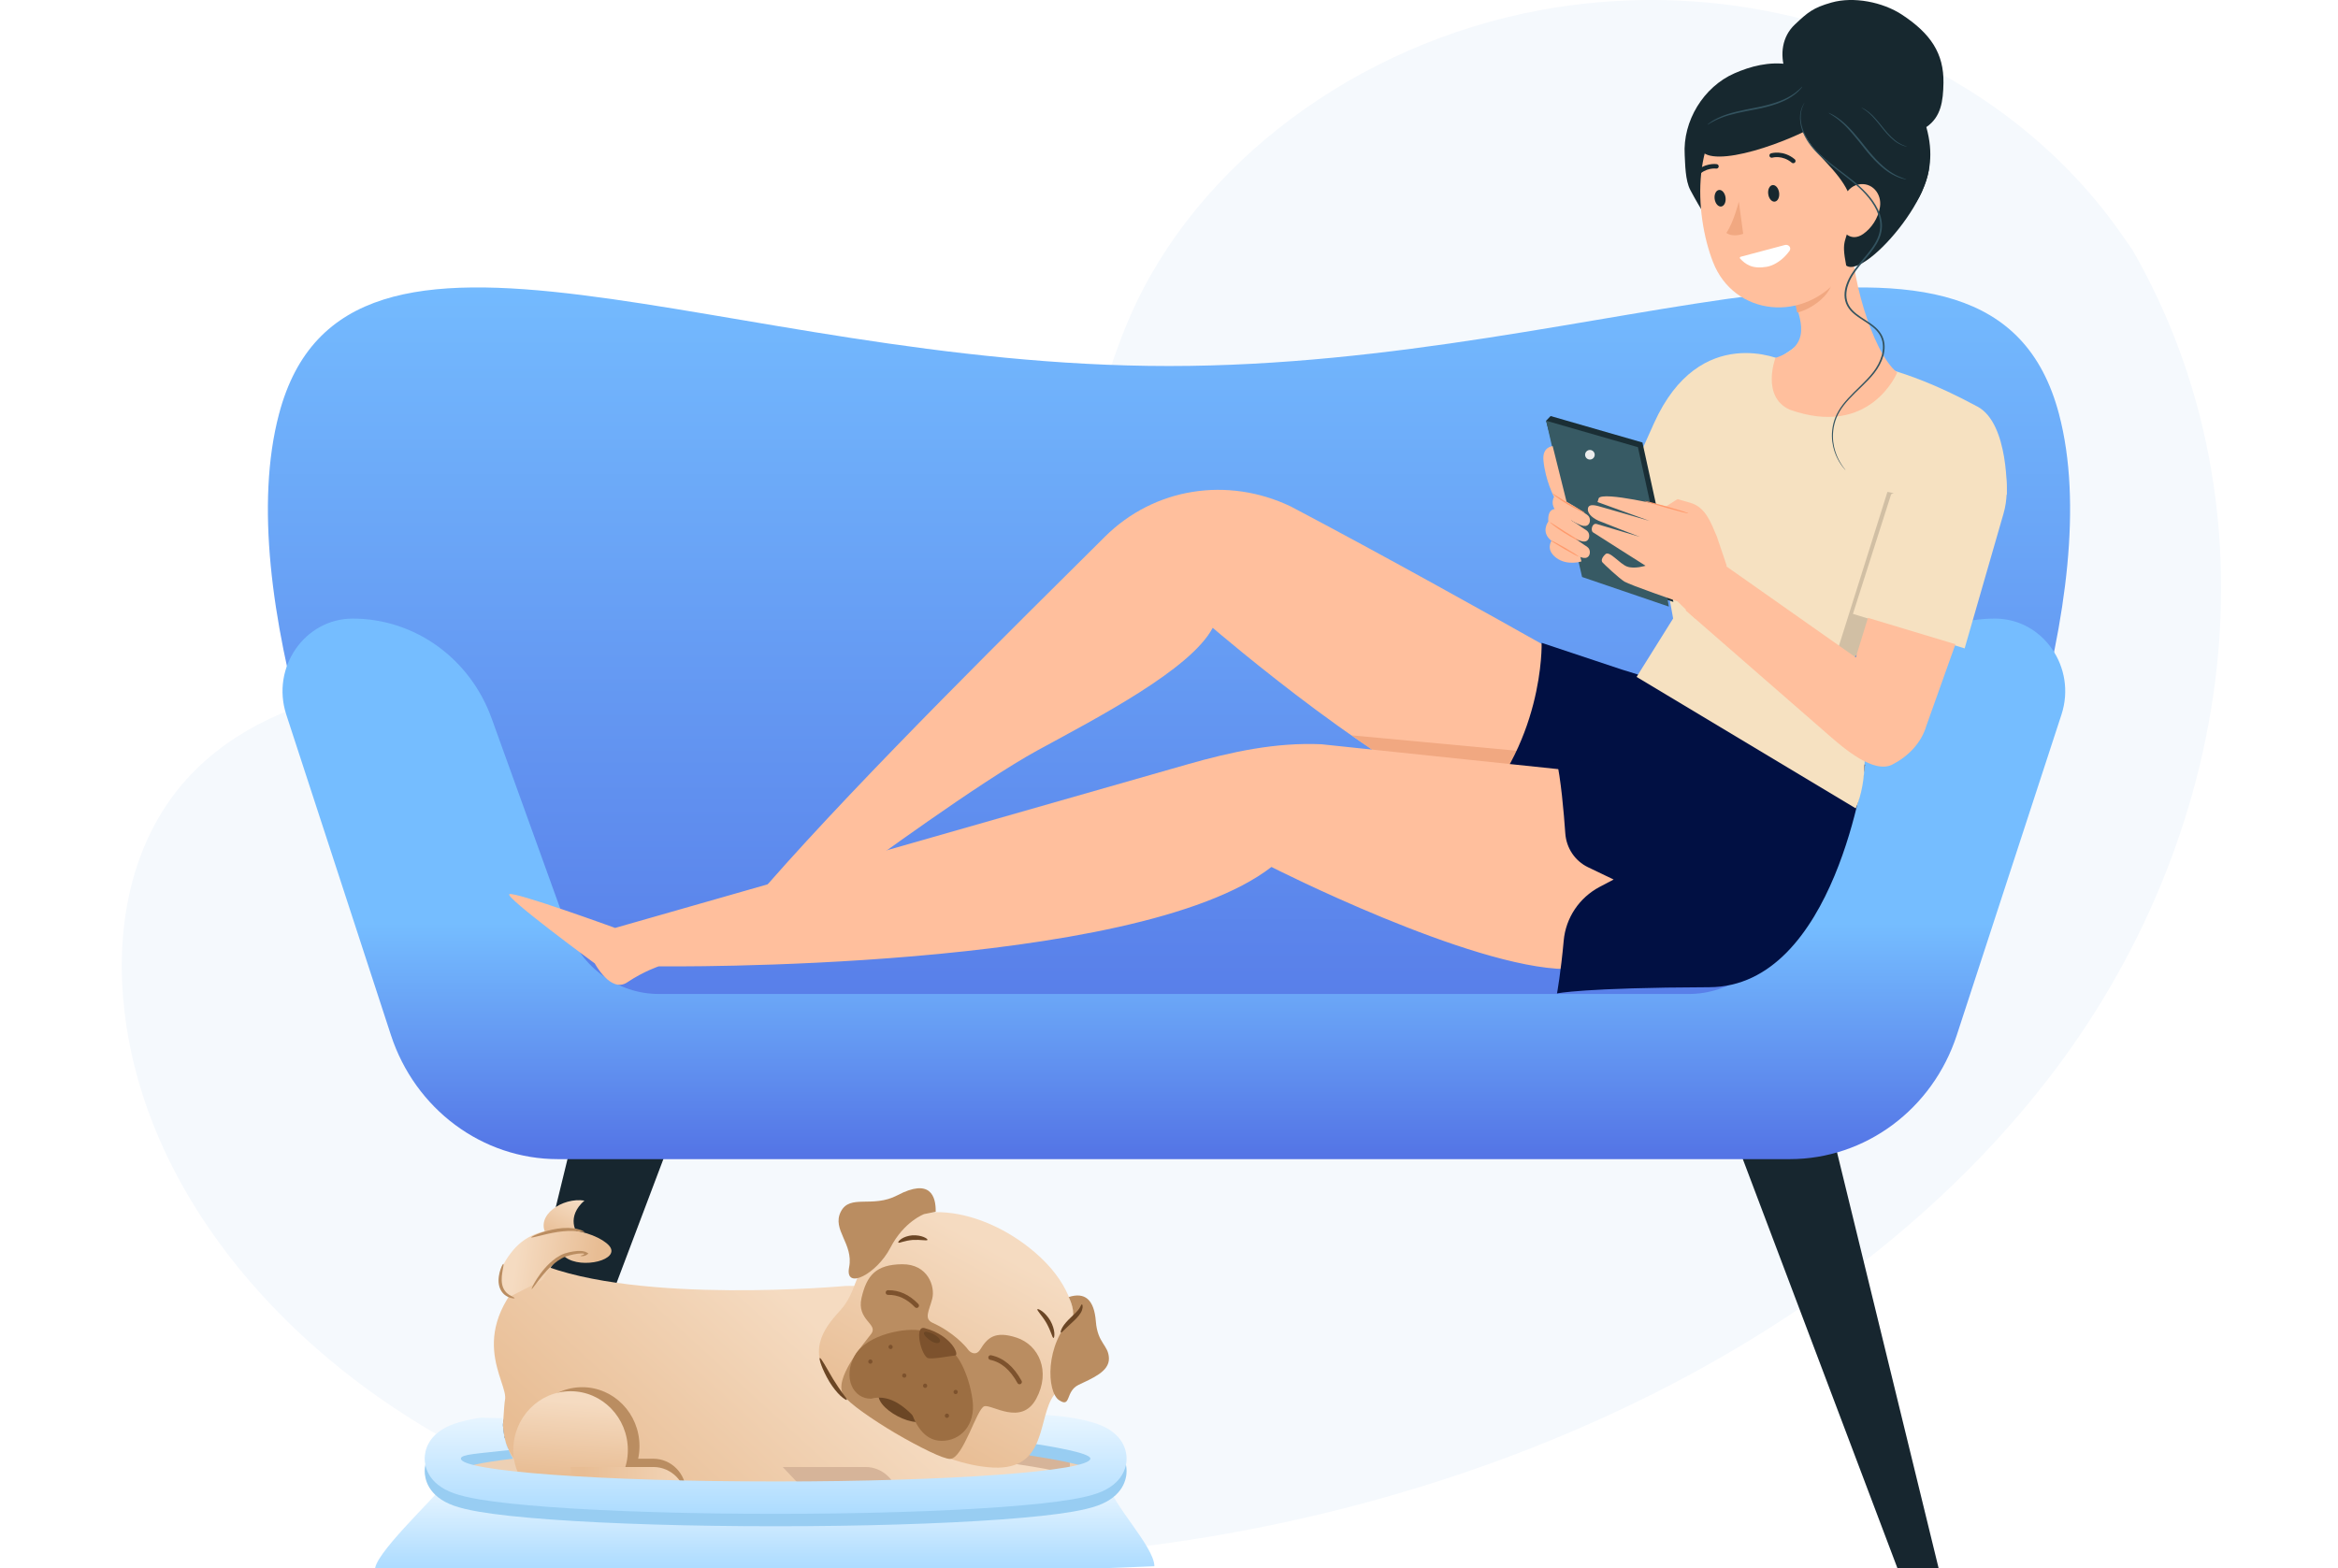
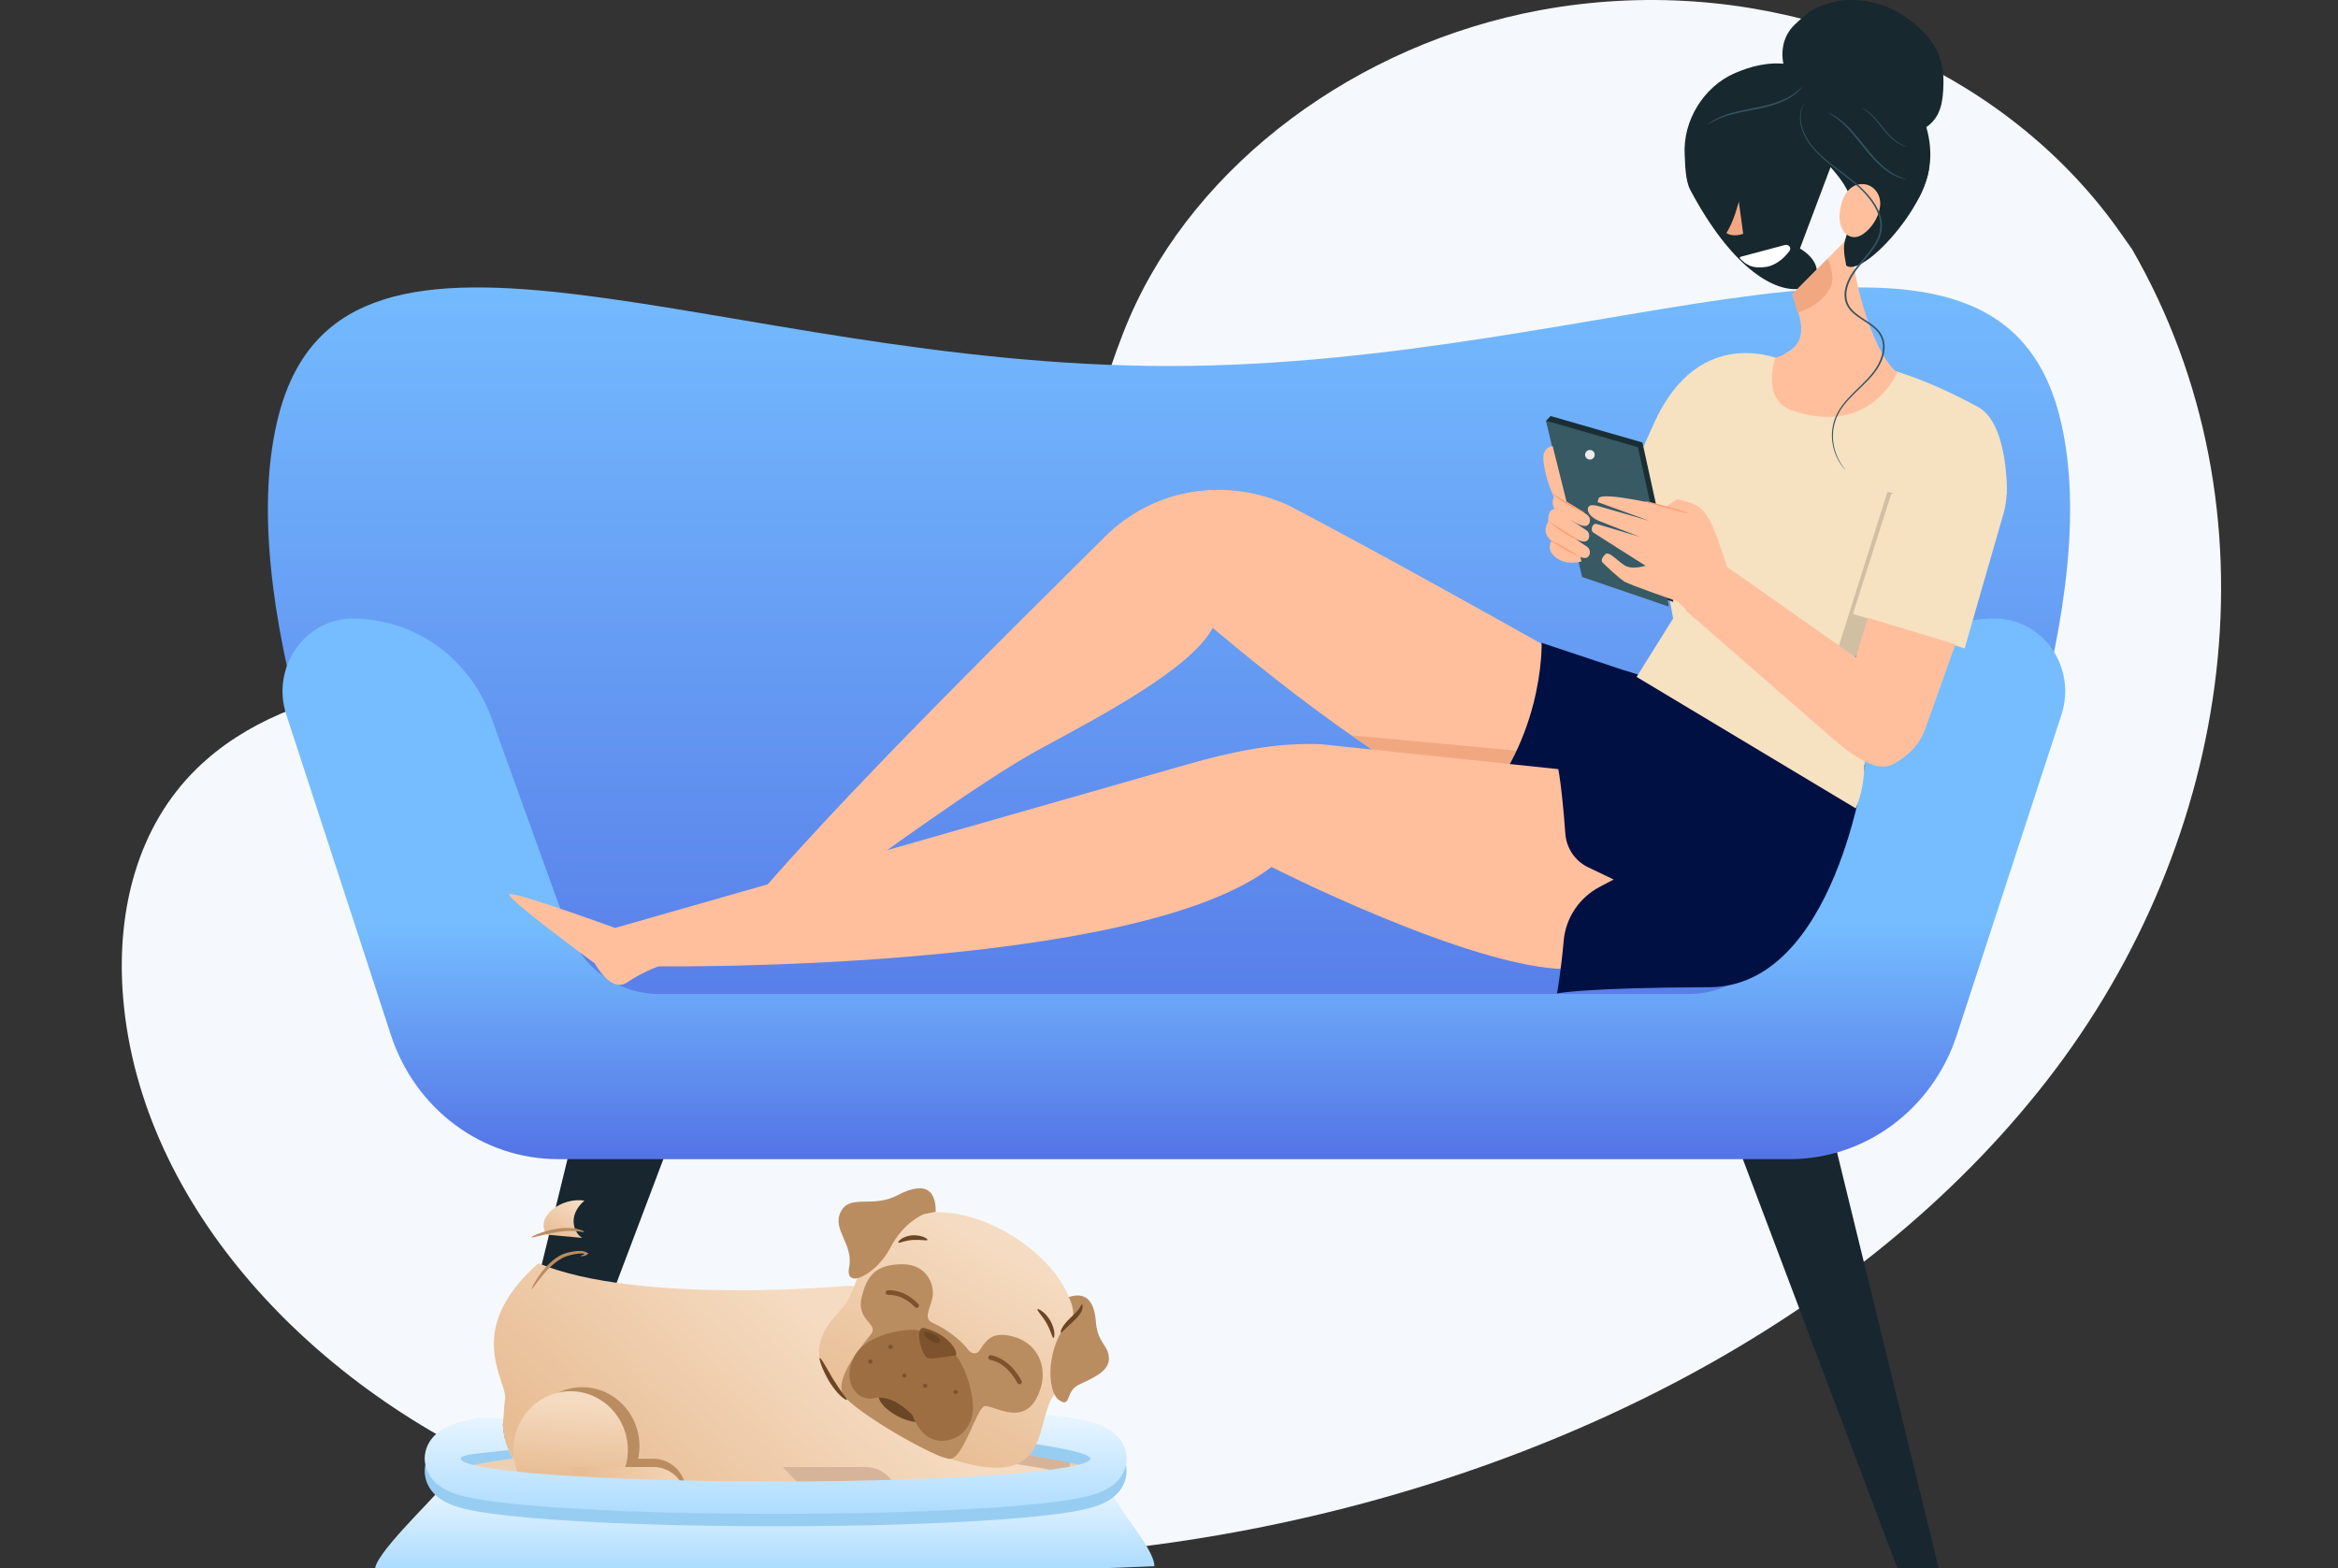
<svg xmlns="http://www.w3.org/2000/svg" width="480" height="322" viewBox="0 0 480 322" fill="none">
  <rect x="0" y="0" width="480" height="322" fill="#333333" stroke="none" />
  <g clip-path="url(#clip0)">
-     <rect width="480" height="322" fill="white" />
    <path d="M437.725 51.183L435.136 47.513C413.309 16.574 373.847 -2.078 332.242 0.185C326.893 0.476 321.568 1.1 316.314 2.067C278.485 9.032 245.569 33.64 231.927 65.155C223.902 83.69 221.661 105.03 206.434 119.742C186.617 138.889 152.974 139.49 123.394 138.697C93.814 137.904 60.148 138.58 40.427 157.802C28.077 169.841 24.152 186.961 25.148 203.082C27.785 245.767 62.36 283.933 106.333 302.903C150.305 321.874 202.077 323.572 250.201 315.228C317.619 303.537 381.731 271.433 420.267 221.847C458.805 172.26 468.558 104.704 437.725 51.183Z" fill="#F5F9FD" />
    <path d="M373.09 220L398 322H389.541L351 220H373.09Z" fill="#17262F" />
    <path d="M120.91 220L96 322H104.459L143 220H120.91Z" fill="#17262F" />
    <path d="M57.285 85.003C71.033 32.987 148.199 75.162 240 75.162C331.802 75.162 408.966 32.987 422.715 85.003C432.475 121.933 408.705 181.54 394.096 213.008C388.138 225.843 375.563 234.025 361.735 234.025H240H118.264C104.436 234.025 91.863 225.843 85.903 213.008C71.294 181.54 47.524 121.933 57.285 85.003Z" fill="url(#paint0_linear)" />
    <path d="M72.434 127.025C85.127 127.025 96.485 135.187 100.925 147.493L116.468 190.592C119.399 198.72 126.9 204.11 135.282 204.11H241.001H346.719C355.1 204.11 362.599 198.72 365.531 190.592L381.076 147.493C385.515 135.187 396.874 127.025 409.568 127.025C419.437 127.025 426.39 137.056 423.229 146.733L401.743 212.541C396.769 227.773 382.968 238.025 367.436 238.025H241.001H114.564C99.032 238.025 85.229 227.773 80.255 212.541L58.77 146.733C55.611 137.056 62.565 127.025 72.434 127.025Z" fill="url(#paint1_linear)" />
    <path d="M317 132.5C307.6 127.211 284 114 265 104C252.066 97.819 237.001 100.11 226.838 110.216C210.137 126.828 177.36 159.053 157.652 181.544C154.269 185.401 176.875 178.389 176.875 178.389C176.875 178.389 201.064 160.599 213.082 154.043C225.099 147.49 244.45 137.502 248.977 128.919C248.977 128.919 287.5 162 303 164.5L306.078 169.105C306.078 169.105 331.046 147.404 317 132.5Z" fill="#FFBF9D" />
    <path d="M277.5 151L315 154.5V160.5L286 157L277.5 151Z" fill="#F1A881" />
    <path d="M333 137.5L316.5 132C316.5 132 317.174 153.264 300.789 168.948L347.84 170.353L354.396 144.135L333 137.5Z" fill="#011043" />
    <path d="M320.5 158L271.264 152.829C261.965 152.413 252.815 154.376 243.867 156.934L126.291 190.547C126.291 190.547 105.484 182.978 104.563 183.625C103.645 184.275 122.111 197.838 122.111 197.838C122.111 197.838 125.393 203.999 128.769 201.724C132.143 199.45 135.24 198.433 135.24 198.433C135.24 198.433 233.189 199.676 261.032 178.026C261.032 178.026 301.817 198.767 321.5 199C341.183 199.236 337.492 171.888 337.492 171.888L320.5 158Z" fill="#FFBF9D" />
    <path d="M331.287 180.606L326.04 178.089C323.337 176.794 321.579 174.136 321.364 171.147C321.056 166.828 320.467 159.946 319.5 155.753L339.168 157.179L350.714 146.261L382.9 157.033C382.9 157.033 376.841 202.636 350.902 202.723C324.962 202.809 319.66 204 319.66 204C319.66 204 320.449 199.676 321.035 193.151C321.456 188.465 324.248 184.317 328.409 182.123L331.287 180.606Z" fill="#011043" />
    <path d="M380.394 22.162C371.677 10.631 362.488 12.26 356.111 15.046C349.733 17.833 345.451 24.853 345.875 31.826C345.987 33.667 345.967 37.026 347.032 39.026C363.932 70.758 380.394 57.526 369.532 51.026L380.394 22.162Z" fill="#17282F" />
    <path d="M336 139L343.5 127L339.409 104.45C339.327 97.788 341.66 91.32 345.974 86.247L367.5 72.001L371 69.501L384 72.001C384.5 77.001 387.801 73.701 406 83.501C412.5 87.001 412 101.5 412 101.5L379.42 136.36C379.42 136.36 385.9 154.561 381 166L336 139Z" fill="#F6E1C1" />
    <path d="M366 74C366 74 349 66 339.573 86.905L332.56 102.532L340.025 106.788L366 74Z" fill="#F6E1C1" />
    <path opacity="0.15" d="M376 137.5L387.5 101L391.141 101.741L379.747 146.633L376 137.5Z" fill="black" />
    <path d="M409.5 90C411.438 94.055 412.888 100.053 411.334 105.446L403.349 133.147L380.416 126.056L388.259 101.499" fill="#F6E1C1" />
    <path d="M340.098 104.083L337.197 90.864L318.347 85.431L317.423 86.393L325.732 117.522L343.545 123.6L340.098 104.083Z" fill="#1A2E35" />
    <path d="M339.174 105.045L336.273 91.826L317.423 86.393L324.808 118.484L342.621 124.562L339.174 105.045Z" fill="#375A64" />
    <path d="M325.608 93.951C325.922 94.395 326.537 94.501 326.982 94.188C327.426 93.874 327.532 93.26 327.219 92.815C326.905 92.37 326.289 92.264 325.845 92.578C325.401 92.892 325.295 93.506 325.608 93.951Z" fill="#ECECEC" />
    <path d="M401.459 132.287L395.5 149C394.449 152.647 391.63 155.405 388.5 157C384.685 158.944 378.609 153.712 375.5 151L346.057 125.334L354 116L381 135L383.496 126.874L401.459 132.287Z" fill="#FFBF9D" />
    <path d="M354.5 116.172L352.5 110.238C351.239 107.236 350.143 104.141 347.015 103.24L344.41 102.489L342.057 103.977C342.057 103.977 329.149 100.856 328.226 102.294L328.068 102.798L327.976 103.092L338.669 106.969C338.669 106.969 329.401 104.267 328.84 104.127C328.223 103.973 326.296 103.225 326.023 104.325C325.799 105.23 326.654 106.24 328.19 106.936C328.821 107.223 336.654 110.238 336.654 110.238C336.654 110.238 328.242 107.725 327.834 107.606C326.845 107.315 326.511 108.941 327.043 109.31C327.463 109.601 337.838 116.172 337.838 116.172C337.838 116.172 335.565 116.9 334.042 116.341C332.519 115.782 330.43 113.014 329.603 113.798C328.776 114.582 328.727 115.17 328.996 115.487C329.264 115.806 332.386 118.751 333.512 119.436C334.637 120.121 344.41 123.5 344.41 123.5L348 127L354.5 116.172Z" fill="#FFBF9D" />
    <path d="M318.772 91.611C318.772 91.611 316.601 91.73 316.875 94.552C317.274 98.684 319.049 102.039 319.049 102.039C319.049 102.039 318.323 103.247 319.181 104.535C319.181 104.535 317.684 104.481 317.878 107.088C317.878 107.088 316.213 109.255 318.529 111.057C318.529 111.057 317.253 112.864 319.507 114.553C321.761 116.242 324.683 115.286 324.683 115.286L318.772 91.611Z" fill="#FFBF9D" />
    <path d="M320.072 102.125C321.725 103.125 323.582 104.077 325.058 105.184C325.543 105.548 326.08 105.715 326.31 106.276C326.539 106.838 326.412 107.592 325.881 107.884C325.412 108.141 324.831 107.966 324.338 107.758C322.494 106.975 320.853 105.791 319.228 104.617" fill="#FFBF9D" />
    <path d="M319.925 105.321C321.577 106.32 323.435 107.274 324.911 108.38C325.396 108.745 325.933 108.911 326.163 109.473C326.392 110.035 326.266 110.788 325.734 111.08C325.265 111.337 324.684 111.162 324.192 110.953C322.347 110.172 320.706 108.988 319.082 107.813" fill="#FFBF9D" />
    <path d="M320.057 108.691C321.709 109.691 323.567 110.645 325.042 111.751C325.528 112.115 326.065 112.281 326.295 112.843C326.524 113.405 326.397 114.158 325.866 114.45C325.397 114.708 324.816 114.533 324.323 114.324C322.479 113.542 320.837 112.357 319.213 111.183" fill="#FFBF9D" />
    <path d="M318.224 107.253C318.274 107.186 319.584 108.083 321.234 109.129C322.884 110.18 324.253 110.984 324.213 111.057C324.177 111.125 322.739 110.432 321.079 109.376C319.417 108.322 318.177 107.315 318.224 107.253Z" fill="#FF9A6C" />
    <path d="M318.422 110.985C318.462 110.915 319.761 111.593 321.321 112.497C322.881 113.402 324.114 114.192 324.073 114.262C324.033 114.331 322.735 113.654 321.174 112.749C319.615 111.844 318.382 111.055 318.422 110.985Z" fill="#FF9A6C" />
    <path d="M318.688 101.33C318.739 101.261 320.17 102.256 322.018 103.345C323.865 104.439 325.426 105.213 325.39 105.291C325.374 105.326 324.962 105.177 324.318 104.883C323.673 104.59 322.801 104.144 321.87 103.595C320.941 103.044 320.131 102.495 319.563 102.073C318.994 101.65 318.665 101.361 318.688 101.33Z" fill="#FF9A6C" />
    <path d="M337.673 102.879C337.696 102.802 339.72 103.307 342.194 104.005C344.669 104.704 346.657 105.334 346.635 105.411C346.613 105.488 344.59 104.985 342.115 104.285C339.64 103.586 337.651 102.957 337.673 102.879Z" fill="#FF9A6C" />
    <path d="M380.302 47.978C379.537 55.037 384.207 72.289 389.5 76.5C389.5 76.5 384 90 367.484 84.141C361.5 81.5 364.5 73.5 364.5 73.5C372.132 70.982 369.782 65.708 367.955 60.431L380.302 47.978Z" fill="#FFBF9D" />
    <path d="M368.964 64.197C371.904 63.512 376.156 60.479 376.203 57.357C376.227 55.8 375.583 53.757 375.266 53.059L369.83 58.54L367.958 60.427C368.359 61.573 368.701 62.739 368.908 63.89C368.928 63.992 368.947 64.095 368.964 64.197Z" fill="#F1A881" />
-     <path d="M381.789 33.158C382.637 44.78 383.245 49.683 378.184 56.382C370.571 66.459 356.013 64.949 351.687 53.812C347.794 43.788 347.065 26.465 357.803 20.361C368.384 14.348 380.944 21.536 381.789 33.158Z" fill="#FFBF9D" />
    <path d="M367.378 51.542C367.863 50.877 367.217 50.103 366.421 50.315C363.455 51.102 360.32 51.951 357.451 52.704C357.432 52.709 357.399 52.718 357.36 52.729C357.186 52.776 357.132 52.977 357.257 53.106C357.827 53.699 358.348 54.166 359.199 54.541C360.172 54.971 361.441 55.003 362.727 54.784C364.077 54.555 365.466 53.624 366.351 52.736C366.74 52.345 367.082 51.948 367.378 51.542Z" fill="white" />
    <path d="M372.08 26.211C362.277 31.277 347.416 35.278 349.07 28.744C351.299 19.933 362.035 13.47 375.251 18.192C380.108 21.012 373.489 27.633 372.08 26.211Z" fill="#17282F" />
    <path d="M368.5 5.025C371.143 2.54 372.205 1.603 376 0.525C380.541 -0.764 386.533 0.411 390.5 3.025C396.355 6.884 399.1 10.96 399 17.025C398.937 20.797 398.5 24.025 395.484 26.097C397 31.525 396.261 35.635 394.5 39.525C392.513 43.916 388.483 46.044 384.681 49.025C385.543 45.863 385.043 43.294 384.183 40.131C383.324 36.968 382.189 33.842 381.948 30.574C381.806 28.625 382.039 26.579 382.767 24.779L366.5 14.525C365.399 11.144 365.858 7.511 368.5 5.025Z" fill="#17282F" />
    <path d="M370.244 18.912C367.256 22.807 370.272 28.391 373.636 31.966C377 35.541 381.102 39.693 380.127 44.504C378.997 50.082 377.952 48.938 379.032 54.526C383.032 57.526 400.628 36.747 395.032 30.026C394.324 24.409 389.046 23.325 384.799 19.582C380.552 15.84 373.142 15.312 369.633 19.754" fill="#17282F" />
    <path d="M385.967 42.494C385.605 44.883 384.166 46.884 382.54 48.036C380.095 49.772 377.85 47.843 377.675 45.019C377.52 42.477 378.604 38.51 381.47 37.896C384.294 37.29 386.381 39.762 385.967 42.494Z" fill="#FFBF9D" />
    <path d="M365.261 39.557C365.387 40.496 364.991 41.323 364.372 41.405C363.754 41.489 363.15 40.795 363.024 39.856C362.896 38.916 363.294 38.089 363.911 38.007C364.53 37.924 365.133 38.618 365.261 39.557Z" fill="#17282F" />
    <path d="M354.26 40.556C354.387 41.495 353.989 42.324 353.371 42.406C352.754 42.487 352.15 41.794 352.023 40.855C351.897 39.917 352.295 39.089 352.912 39.007C353.53 38.924 354.134 39.618 354.26 40.556Z" fill="#17282F" />
    <path d="M356.989 41.391C356.989 41.391 355.932 45.647 354.43 47.832C355.835 48.822 357.885 48.009 357.885 48.009L356.989 41.391Z" fill="#F1A881" />
    <path d="M368.315 33.496L368.523 33.354C368.688 33.159 368.663 32.868 368.466 32.703C366.134 30.756 363.699 31.456 363.595 31.486C363.342 31.584 363.212 31.818 363.285 32.062C363.358 32.306 363.618 32.445 363.864 32.373C363.948 32.348 365.932 31.796 367.866 33.411C367.995 33.519 368.166 33.544 368.315 33.496Z" fill="#17282F" />
    <path d="M348.307 36.321L348.503 36.193C350.21 34.313 352.301 34.616 352.322 34.619C352.576 34.658 352.815 34.485 352.853 34.234C352.893 33.983 352.721 33.746 352.466 33.705C352.361 33.69 349.851 33.326 347.811 35.574C347.639 35.763 347.655 36.057 347.846 36.227C347.975 36.344 348.153 36.374 348.307 36.321Z" fill="#17282F" />
    <path d="M350.516 25.625C350.554 25.684 351.501 24.927 353.292 24.226C355.07 23.489 357.685 22.974 360.584 22.428C363.487 21.878 366.083 21.006 367.717 19.915C368.537 19.384 369.134 18.857 369.5 18.454C369.869 18.053 370.038 17.803 370.024 17.792C369.97 17.736 369.237 18.72 367.587 19.705C365.955 20.718 363.403 21.538 360.516 22.086C357.627 22.63 354.98 23.19 353.197 23.998C352.304 24.387 351.618 24.782 351.174 25.096C350.728 25.408 350.504 25.61 350.516 25.625Z" fill="#33535F" />
    <path d="M375.378 23.162C375.343 23.224 376.453 23.712 377.904 24.974C379.38 26.209 381.047 28.289 382.873 30.606C384.704 32.924 386.68 34.822 388.403 35.765C389.253 36.246 389.997 36.531 390.524 36.669C391.049 36.81 391.35 36.844 391.353 36.827C391.378 36.752 390.166 36.559 388.529 35.553C386.876 34.575 384.968 32.693 383.145 30.387C381.326 28.078 379.604 25.991 378.062 24.785C377.304 24.173 376.635 23.749 376.152 23.5C375.669 23.249 375.386 23.144 375.378 23.162Z" fill="#33535F" />
    <path d="M382.153 22.106C382.133 22.142 382.782 22.427 383.632 23.166C384.496 23.889 385.472 25.107 386.541 26.463C387.612 27.82 388.769 28.93 389.778 29.483C390.275 29.765 390.711 29.931 391.019 30.012C391.327 30.095 391.503 30.115 391.504 30.104C391.519 30.061 390.81 29.948 389.851 29.358C388.883 28.786 387.767 27.684 386.7 26.335C385.635 24.983 384.627 23.762 383.724 23.056C383.28 22.697 382.889 22.449 382.606 22.304C382.323 22.157 382.158 22.095 382.153 22.106Z" fill="#33535F" />
    <path d="M378.914 96.572C378.919 96.569 378.873 96.502 378.778 96.375C378.672 96.234 378.531 96.049 378.352 95.811C378.005 95.305 377.508 94.545 377.084 93.501C376.666 92.46 376.31 91.132 376.305 89.58C376.314 88.039 376.64 86.252 377.677 84.509C378.689 82.75 380.402 81.124 382.215 79.381C383.116 78.502 384.046 77.584 384.856 76.542C385.661 75.499 386.303 74.323 386.671 73.044C387.01 71.77 387.065 70.355 386.445 69.032C386.132 68.379 385.661 67.763 385.07 67.236C384.478 66.708 383.802 66.251 383.118 65.806C381.763 64.926 380.304 64.031 379.589 62.711C378.864 61.4 378.948 59.868 379.445 58.468C380.42 55.592 382.996 53.451 384.689 50.993C385.547 49.77 386.201 48.435 386.336 47.05C386.498 45.668 386.156 44.302 385.582 43.071C384.396 40.593 382.348 38.632 380.315 37.004C378.27 35.367 376.241 33.962 374.587 32.52C372.918 31.091 371.636 29.625 370.863 28.195C370.067 26.776 369.731 25.437 369.691 24.35C369.64 23.257 369.877 22.419 370.102 21.88C370.322 21.337 370.501 21.07 370.478 21.06C370.478 21.06 370.277 21.317 370.032 21.859C369.782 22.396 369.517 23.241 369.547 24.351C369.565 25.454 369.885 26.817 370.673 28.262C371.438 29.718 372.728 31.217 374.397 32.664C376.052 34.127 378.077 35.546 380.1 37.181C382.112 38.805 384.114 40.745 385.263 43.166C385.818 44.369 386.143 45.691 385.984 47.019C385.85 48.35 385.218 49.642 384.373 50.844C383.528 52.053 382.483 53.196 381.491 54.402C380.488 55.6 379.6 56.923 379.088 58.38C378.576 59.821 378.479 61.431 379.252 62.829C380.024 64.242 381.55 65.163 382.895 66.036C383.576 66.478 384.237 66.926 384.807 67.431C385.373 67.936 385.815 68.513 386.115 69.132C386.705 70.382 386.662 71.741 386.337 72.979C385.985 74.221 385.362 75.375 384.579 76.398C383.79 77.422 382.871 78.339 381.978 79.218C380.18 80.964 378.456 82.617 377.44 84.414C376.398 86.198 376.087 88.015 376.098 89.579C376.123 91.151 376.505 92.492 376.947 93.537C377.397 94.586 377.919 95.343 378.288 95.842C378.479 96.089 378.643 96.269 378.746 96.392C378.852 96.513 378.909 96.575 378.914 96.572Z" fill="#33535F" />
    <path d="M91.984 299.545C91.984 303.677 122.094 307.028 159.235 307.028C196.377 307.028 226.487 303.677 226.487 299.545C226.487 295.413 196.377 292.063 159.235 292.063C122.094 292.063 91.984 295.413 91.984 299.545Z" fill="#EDD0B4" />
    <path d="M177.388 305.23L219.652 305.23L219.652 300.792C219.652 296.964 216.651 292.189 212.928 292.189L177.404 292.189L177.388 305.23Z" fill="#D6B499" />
    <path d="M114.527 304.189C108.028 304.189 102.886 298.532 103.312 291.861C103.454 289.633 103.577 287.925 103.671 287.514C104.525 283.783 94.599 273.468 110.542 259.408C131.039 267.955 173.554 264.07 173.554 264.07C173.554 264.07 192.119 263.293 193.281 273.468C193.281 273.468 194.65 278.432 195.394 285.483C184.045 303.695 220.747 298.895 218.968 304.189L114.527 304.189Z" fill="url(#paint2_linear)" />
    <path d="M173.258 309.045L184.426 309.045L184.426 308.177C184.426 304.348 181.408 301.243 177.686 301.243L160.693 301.243L164.458 305.223C166.77 307.667 169.943 309.045 173.258 309.045Z" fill="#D6B499" />
    <path d="M129.985 299.545L134.136 299.545C137.859 299.545 140.877 302.649 140.877 306.478L140.877 307.347L129.985 307.347L129.985 299.545Z" fill="#BA8D61" />
    <path d="M107.771 296.951C107.771 303.63 113.035 309.045 119.529 309.045C126.024 309.045 131.288 303.63 131.288 296.951C131.288 290.271 126.024 284.857 119.529 284.857C113.035 284.857 107.771 290.271 107.771 296.951Z" fill="#BA8D61" />
    <path d="M105.383 297.778C105.383 304.458 110.648 308.797 117.141 308.797C123.636 308.797 128.9 304.458 128.9 297.778C128.9 291.098 123.636 285.683 117.141 285.683C110.648 285.683 105.383 291.098 105.383 297.778Z" fill="url(#paint3_linear)" />
    <path d="M118.206 309.045L140.877 309.045L140.877 308.177C140.877 304.348 137.859 301.243 134.136 301.243L117.143 301.243L118.206 309.045Z" fill="url(#paint4_linear)" />
    <path d="M112.166 253.52C109.797 249.579 115.493 245.824 119.987 246.538C116.281 249.775 117.983 253.35 119.539 254.206" fill="url(#paint5_linear)" />
-     <path d="M111.447 262.799C114.894 256.782 116.04 258.145 116.04 258.145C119.407 260.731 127.649 258.671 125.025 255.761C122.401 252.852 111.208 249.624 105.301 256.78C99.394 263.935 104.973 266.126 104.973 266.126" fill="url(#paint6_linear)" />
    <path d="M109.077 254.091C109.047 254.006 109.604 253.699 110.556 253.331C111.508 252.963 112.863 252.545 114.413 252.307C115.188 252.193 115.937 252.145 116.619 252.148C117.302 252.172 117.917 252.223 118.423 252.345C119.441 252.565 120.003 252.905 119.972 252.978C119.936 253.079 119.335 252.909 118.354 252.821C117.865 252.764 117.276 252.765 116.626 252.775C115.974 252.807 115.258 252.871 114.509 252.98C113.011 253.211 111.669 253.545 110.695 253.791C109.721 254.037 109.109 254.183 109.077 254.091Z" fill="#BA8D61" />
    <path d="M109.164 264.692C109.091 264.649 109.449 263.806 110.246 262.568C111.052 261.348 112.277 259.673 114.136 258.342C114.715 257.95 115.312 257.607 115.937 257.396C116.569 257.194 117.147 257.07 117.711 256.981C118.272 256.896 118.803 256.852 119.293 256.883C119.418 256.888 119.528 256.901 119.658 256.92C119.834 256.948 120.009 256.994 120.153 257.039C120.429 257.151 120.604 257.271 120.808 257.407C120.579 257.621 120.371 257.752 120.146 257.837C119.933 257.923 119.673 257.947 119.57 257.949C119.317 257.954 119.184 257.928 119.18 257.893C119.176 257.855 119.307 257.812 119.539 257.744C119.671 257.704 119.726 257.679 119.809 257.633C119.878 257.59 119.96 257.534 119.964 257.469C119.871 257.428 119.781 257.408 119.703 257.401C119.663 257.398 119.631 257.396 119.593 257.398C119.504 257.394 119.388 257.388 119.281 257.392C118.84 257.398 118.342 257.468 117.812 257.574C117.286 257.68 116.703 257.828 116.152 258.018C115.596 258.218 115.05 258.54 114.511 258.905C112.769 260.147 111.511 261.724 110.627 262.85C109.748 263.993 109.249 264.744 109.164 264.692Z" fill="#BA8D61" />
-     <path d="M105.662 266.576C105.651 266.622 105.527 266.631 105.304 266.607C105.079 266.595 104.768 266.505 104.385 266.36C104.022 266.177 103.57 265.937 103.208 265.492C102.836 265.064 102.551 264.476 102.433 263.837C102.306 263.197 102.346 262.586 102.419 262.052C102.49 261.514 102.628 261.051 102.752 260.67C103.017 259.911 103.275 259.487 103.355 259.518C103.447 259.552 103.347 260.034 103.207 260.793C103.084 261.548 102.888 262.614 103.086 263.707C103.188 264.25 103.4 264.722 103.679 265.091C103.947 265.475 104.306 265.717 104.6 265.932C104.919 266.113 105.183 266.265 105.378 266.352C105.568 266.452 105.672 266.53 105.662 266.576Z" fill="#BA8D61" />
    <path d="M227.806 305C227.921 308.404 237 317.594 237 321.619C237 321.619 196.04 323.535 157.641 322.853C121.801 322.853 77.041 322.543 77.041 322.543C76.184 319.773 89.038 307.77 91.049 305L227.806 305Z" fill="url(#paint7_linear)" />
    <path d="M93.19 294.945C94.49 294.482 96.161 294.079 98.297 293.712C99.162 293.563 101.5 292.773 102.533 292.633C102.589 292.805 104.14 297.7 105.325 299.539C99.07 300.263 94.622 301.151 94.622 302.069C94.622 304.662 123.553 306.767 159.241 306.767C194.929 306.767 223.759 304.662 223.859 302.069C223.907 300.866 215.303 299.483 211.39 298.877C211.58 292.887 210.202 293.72 210.221 291.489C210.9 290.79 218.317 293.425 218.317 293.42C218.973 293.515 219.605 293.612 220.184 293.712C222.321 294.079 223.992 294.482 225.291 294.945C230.708 296.869 231.292 300.568 231.292 302.069C231.292 303.569 230.708 307.268 225.291 309.192C223.992 309.654 222.321 310.057 220.184 310.425C216.666 311.03 211.737 311.564 205.535 312.016C193.137 312.917 176.696 313.414 159.241 313.414C141.786 313.414 125.345 312.917 112.946 312.016C106.744 311.564 101.815 311.03 98.297 310.425C96.161 310.057 94.49 309.654 93.19 309.192C87.774 307.268 87.189 303.569 87.189 302.069C87.189 300.568 87.774 296.869 93.19 294.945Z" fill="#98CDF2" />
    <path d="M93.19 292.397C94.49 291.935 96.161 291.531 98.297 291.164C99.162 291.015 102.109 291.304 103.142 291.164C103.198 291.336 103.283 295.939 104.469 297.778C98.213 298.502 94.622 298.603 94.622 299.521C94.622 302.115 123.553 304.219 159.241 304.219C194.929 304.219 223.759 302.114 223.859 299.521C223.907 298.318 215.303 296.935 211.39 296.329C211.685 294.124 209.52 292.316 209.539 290.085C209.539 290.08 218.317 290.877 218.317 290.872C218.973 290.967 219.605 291.065 220.184 291.164C222.321 291.531 223.992 291.935 225.291 292.397C230.708 294.321 231.292 298.02 231.292 299.521C231.292 301.021 230.708 304.72 225.291 306.644C223.992 307.106 222.321 307.509 220.184 307.877C216.666 308.482 211.737 309.016 205.535 309.468C193.137 310.369 176.696 310.866 159.241 310.866C141.786 310.866 125.345 310.369 112.946 309.468C106.744 309.016 101.815 308.482 98.297 307.877C96.161 307.509 94.49 307.106 93.19 306.644C87.774 304.72 87.189 301.021 87.189 299.521C87.189 298.02 87.774 294.321 93.19 292.397Z" fill="url(#paint8_linear)" />
    <path d="M212.457 257.161C201.519 247.79 186.158 245.501 179.788 255.022C175.299 261.735 175.856 265.437 172.447 269.151C169.038 272.866 165.286 277.801 171.356 284.68C177.426 291.56 192.826 300.892 203.982 301.362C215.138 301.832 212.919 291.087 216.424 286.407C219.929 281.728 226.068 268.821 212.457 257.161Z" fill="url(#paint9_linear)" />
    <path d="M191.467 271.638C189.622 270.809 190.764 269.13 191.393 266.683C192.022 264.237 190.548 259.554 185.202 259.607C179.855 259.659 177.942 261.885 176.878 266.507C175.814 271.13 180.407 271.863 178.86 273.906C177.314 275.948 171.016 283.201 173.184 286.514C175.352 289.826 192.353 299.684 195.062 299.584C197.77 299.484 200.524 289.205 202.095 288.772C203.666 288.339 209.696 292.876 212.741 287.23C215.787 281.585 213.267 276.187 208.735 274.687C204.203 273.186 202.678 274.793 201.256 277.098C200.39 278.503 199.197 277.774 198.719 277.101C198.24 276.428 195.684 273.533 191.467 271.638Z" fill="#BA8D61" />
    <path d="M188.188 268.102C186.451 266.293 184.497 265.383 182.313 265.42" stroke="#7D522D" stroke-width="0.956" stroke-miterlimit="10" stroke-linecap="round" />
    <path d="M209.314 283.776C207.777 280.965 205.807 279.275 203.381 278.766" stroke="#7D522D" stroke-width="0.956" stroke-miterlimit="10" stroke-linecap="round" />
    <path d="M181.184 285.002C177.367 287.963 187.808 293.995 190.141 291.35C192.475 288.705 191.405 278.337 190.601 278.21C189.795 278.083 184.062 282.127 181.184 285.002Z" fill="#6B4625" />
    <path d="M192.101 248.83C192.165 245.633 190.976 241.896 184.245 245.444C179.107 248.153 174.503 245.121 172.619 248.819C170.734 252.516 175.279 255.392 174.328 260.228C173.376 265.063 179.996 261.618 182.805 256.205C185.613 250.793 189.735 249.308 189.735 249.308L192.101 248.83Z" fill="#BA8D61" />
    <path d="M219.409 266.346C222.676 265.285 224.625 266.79 224.982 271.342C225.339 275.894 227.582 276.158 227.667 278.921C227.752 281.684 224.145 283.058 221.411 284.39C218.678 285.722 219.943 289.181 217.429 287.516C214.913 285.852 214.427 276.086 220.302 270.424C220.6 268.632 219.409 266.346 219.409 266.346Z" fill="#BA8D61" />
    <path d="M189.27 273.257C186.095 272.533 177.92 273.954 175.456 278.402C172.99 282.849 175.111 287.281 178.854 287.218C185.246 285.536 189.569 294.208 190.348 293.453C194.205 291.229 189.27 273.257 189.27 273.257Z" fill="#9C6E42" />
    <path d="M188.966 277.428C188.327 279.003 185.305 283.207 186.677 288.687C187.639 292 189.459 295.833 193.277 295.871C197.094 295.909 200.356 292.752 199.67 287.53C198.985 282.306 196.597 278.007 195.481 277.757C194.291 277.533 188.966 277.428 188.966 277.428Z" fill="#9C6E42" />
    <path d="M195.853 285.569C195.707 285.763 195.743 286.042 195.932 286.192C196.122 286.341 196.394 286.306 196.54 286.111C196.686 285.917 196.651 285.638 196.462 285.488C196.272 285.338 196 285.374 195.853 285.569Z" fill="#7D522D" />
-     <path d="M194.066 290.448C193.919 290.642 193.955 290.921 194.145 291.071C194.334 291.221 194.607 291.185 194.752 290.99C194.899 290.796 194.864 290.517 194.674 290.367C194.484 290.217 194.211 290.252 194.066 290.448Z" fill="#7D522D" />
    <path d="M189.586 284.287C189.439 284.481 189.475 284.76 189.664 284.91C189.855 285.06 190.127 285.024 190.272 284.829C190.419 284.635 190.384 284.356 190.194 284.206C190.004 284.057 189.731 284.092 189.586 284.287Z" fill="#7D522D" />
    <path d="M183.188 276.858C183.042 277.052 182.769 277.088 182.58 276.939C182.39 276.789 182.355 276.51 182.501 276.315C182.647 276.121 182.919 276.085 183.109 276.234C183.299 276.384 183.333 276.663 183.188 276.858Z" fill="#7D522D" />
    <path d="M179.034 279.867C178.888 280.062 178.616 280.098 178.426 279.949C178.236 279.798 178.201 279.519 178.347 279.325C178.494 279.13 178.766 279.094 178.955 279.244C179.145 279.393 179.18 279.672 179.034 279.867Z" fill="#7D522D" />
    <path d="M185.995 282.733C185.849 282.927 185.577 282.963 185.387 282.814C185.197 282.664 185.162 282.385 185.308 282.19C185.454 281.996 185.726 281.96 185.916 282.109C186.105 282.258 186.141 282.538 185.995 282.733Z" fill="#7D522D" />
    <path d="M190.42 254.602C190.464 254.486 190.171 254.243 189.618 254.01C189.064 253.788 188.239 253.618 187.317 253.668C186.395 253.745 185.588 254.047 185.079 254.383C184.576 254.734 184.348 255.047 184.418 255.145C184.497 255.259 184.846 255.155 185.354 254.995C185.873 254.846 186.577 254.687 187.38 254.618C188.186 254.576 188.92 254.622 189.467 254.665C190.008 254.717 190.372 254.731 190.42 254.602Z" fill="#6B4625" />
    <path d="M216.3 274.739C216.42 274.731 216.503 274.321 216.455 273.655C216.391 272.994 216.141 272.09 215.644 271.203C215.128 270.33 214.488 269.667 213.969 269.276C213.44 268.894 213.059 268.749 212.987 268.849C212.823 269.079 213.933 270.115 214.843 271.685C215.285 272.478 215.597 273.236 215.815 273.806C216.015 274.377 216.165 274.751 216.3 274.739Z" fill="#6B4625" />
    <path d="M189.83 272.723C187.716 272.153 188.973 277.807 190.345 278.809C190.985 279.276 195.214 278.4 196.107 278.346C196.999 278.292 195.413 274.227 189.83 272.723Z" fill="#7D522D" />
    <path d="M217.804 273.624C217.923 273.692 218.208 273.391 218.658 272.939C219.111 272.483 219.763 271.9 220.499 271.205C221.23 270.515 221.888 269.757 222.136 269.04C222.391 268.318 222.23 267.84 222.12 267.851C221.978 267.848 221.886 268.247 221.55 268.735C221.221 269.232 220.596 269.819 219.864 270.509C219.133 271.199 218.494 271.917 218.143 272.521C217.789 273.127 217.699 273.566 217.804 273.624Z" fill="#6B4625" />
    <path d="M189.878 273.507C188.837 273.84 191.994 276.481 192.859 275.653C193.724 274.827 190.72 273.238 189.878 273.507Z" fill="#6B4625" />
    <path d="M168.305 278.868C168.089 278.965 168.778 281.213 170.259 283.711C171.018 284.946 171.857 285.972 172.555 286.619C173.262 287.259 173.776 287.552 173.852 287.459C173.942 287.351 173.591 286.886 173.039 286.164C172.493 285.43 171.78 284.399 171.049 283.209C169.621 280.806 168.556 278.75 168.305 278.868Z" fill="#6B4625" />
  </g>
  <defs>
    <linearGradient id="paint0_linear" x1="240" y1="51.657" x2="240" y2="234.528" gradientUnits="userSpaceOnUse">
      <stop stop-color="#75BDFF" />
      <stop offset="1" stop-color="#5373E5" />
    </linearGradient>
    <linearGradient id="paint1_linear" x1="241" y1="189.602" x2="241" y2="238.344" gradientUnits="userSpaceOnUse">
      <stop stop-color="#75BDFF" />
      <stop offset="1" stop-color="#5373E5" />
    </linearGradient>
    <linearGradient id="paint2_linear" x1="113.442" y1="299.033" x2="151.61" y2="257.183" gradientUnits="userSpaceOnUse">
      <stop stop-color="#E8BD94" />
      <stop offset="1" stop-color="#F5DBC1" />
    </linearGradient>
    <linearGradient id="paint3_linear" x1="116.461" y1="303.063" x2="117.604" y2="287.889" gradientUnits="userSpaceOnUse">
      <stop stop-color="#E8BD94" />
      <stop offset="1" stop-color="#F5DBC1" />
    </linearGradient>
    <linearGradient id="paint4_linear" x1="119.886" y1="302.182" x2="145.572" y2="300.153" gradientUnits="userSpaceOnUse">
      <stop stop-color="#E8BD94" />
      <stop offset="1" stop-color="#F5DBC1" />
    </linearGradient>
    <linearGradient id="paint5_linear" x1="114.396" y1="254.747" x2="118.482" y2="246.777" gradientUnits="userSpaceOnUse">
      <stop stop-color="#E8BD94" />
      <stop offset="1" stop-color="#F5DBC1" />
    </linearGradient>
    <linearGradient id="paint6_linear" x1="122.584" y1="257.822" x2="106.317" y2="255.667" gradientUnits="userSpaceOnUse">
      <stop stop-color="#E8BD94" />
      <stop offset="1" stop-color="#F5DBC1" />
    </linearGradient>
    <linearGradient id="paint7_linear" x1="159.305" y1="305.148" x2="159.305" y2="321.766" gradientUnits="userSpaceOnUse">
      <stop stop-color="#EAF6FF" />
      <stop offset="1" stop-color="#ADDCFF" />
    </linearGradient>
    <linearGradient id="paint8_linear" x1="159.241" y1="290.085" x2="159.241" y2="310.866" gradientUnits="userSpaceOnUse">
      <stop stop-color="#EAF6FF" />
      <stop offset="1" stop-color="#ADDCFF" />
    </linearGradient>
    <linearGradient id="paint9_linear" x1="185.889" y1="295.517" x2="206.187" y2="257.835" gradientUnits="userSpaceOnUse">
      <stop stop-color="#E8BD94" />
      <stop offset="1" stop-color="#F5DBC1" />
    </linearGradient>
    <clipPath id="clip0">
      <rect width="480" height="322" fill="white" />
    </clipPath>
  </defs>
</svg>